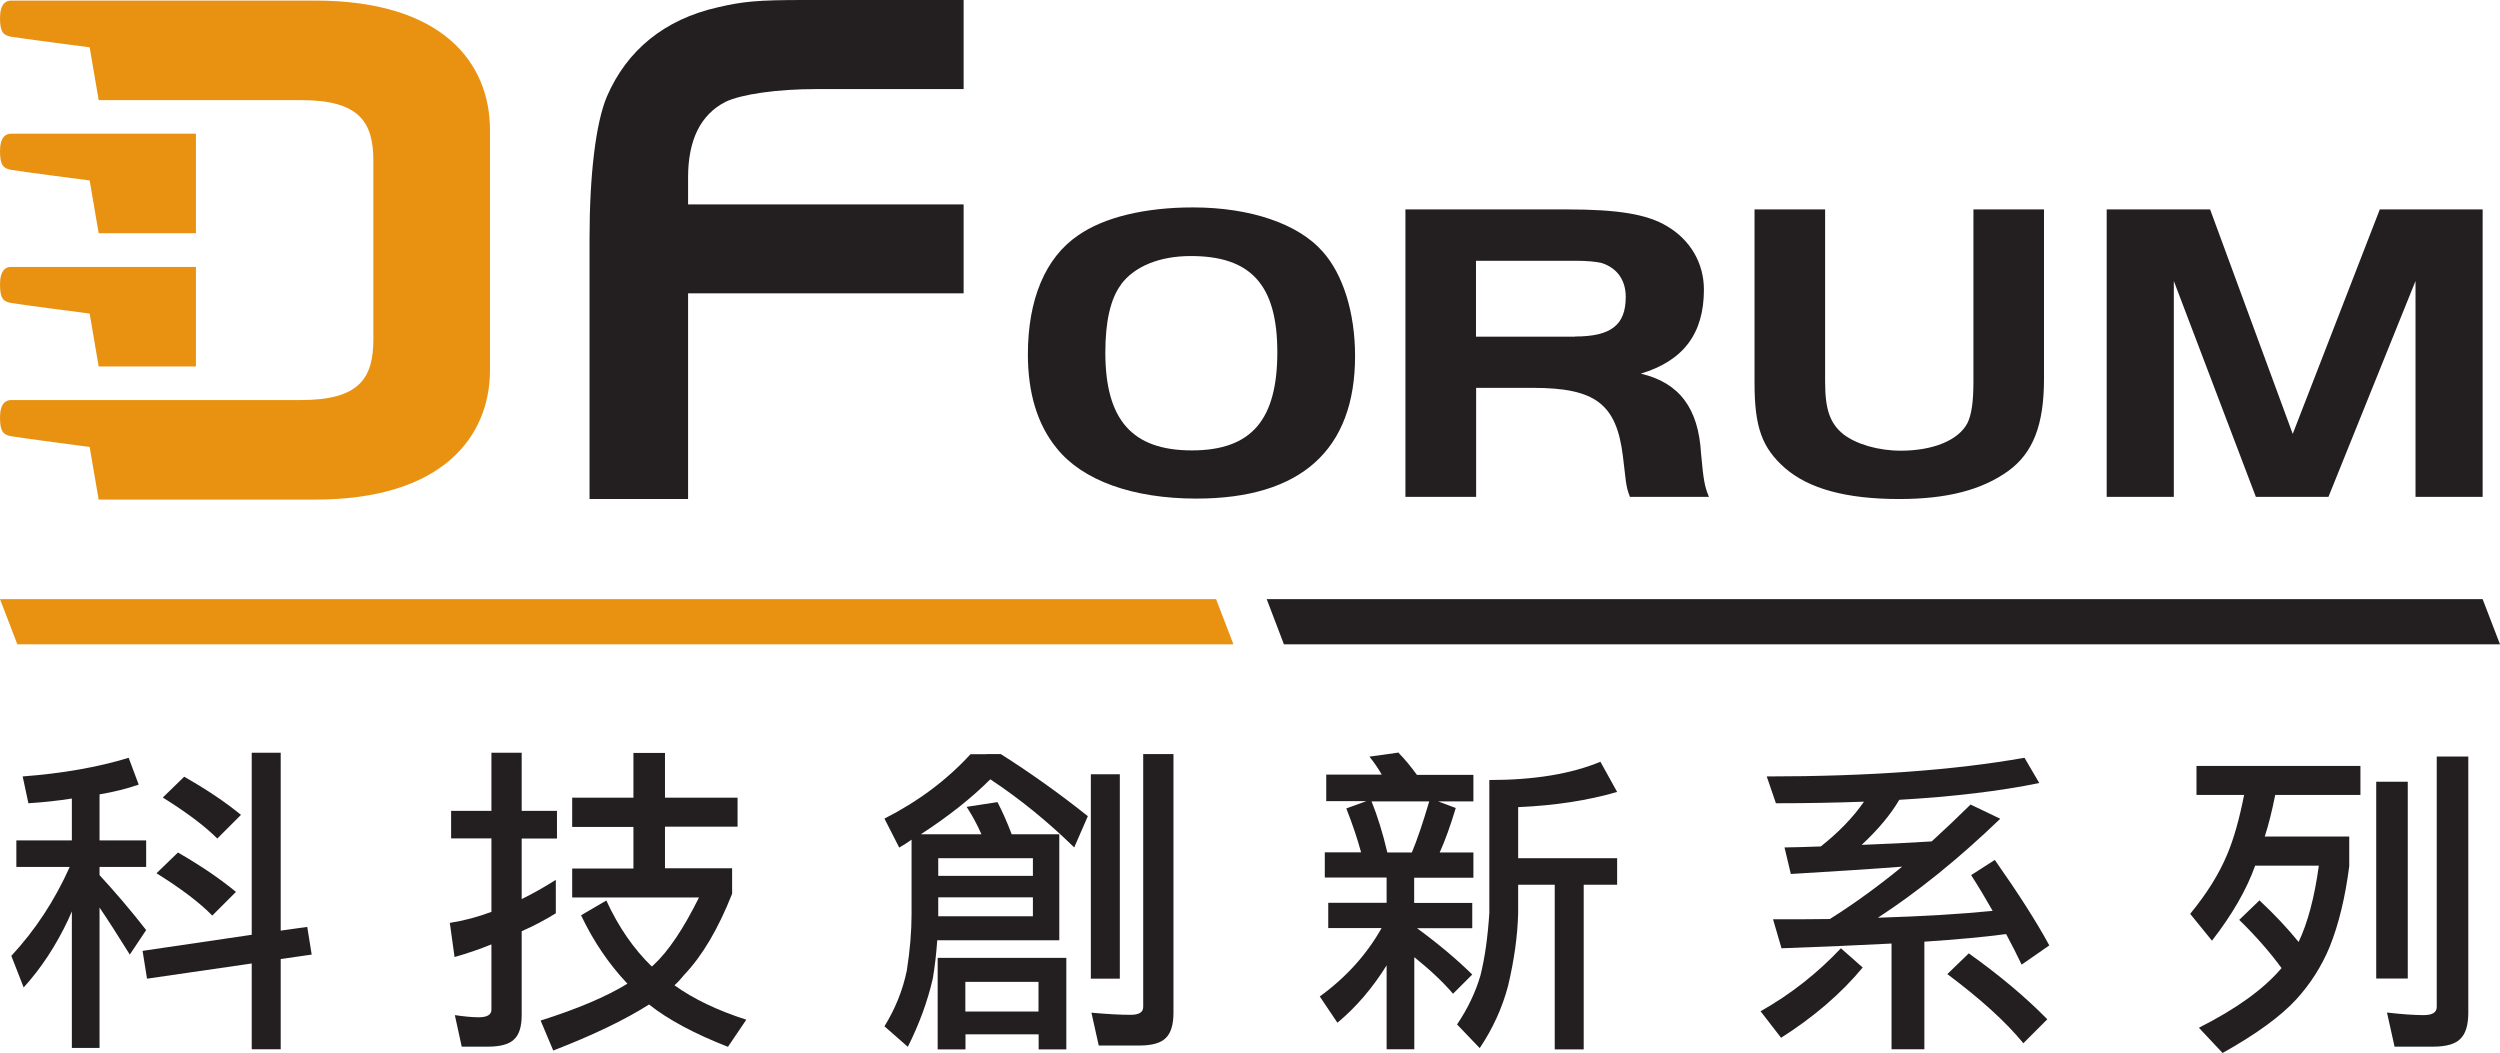
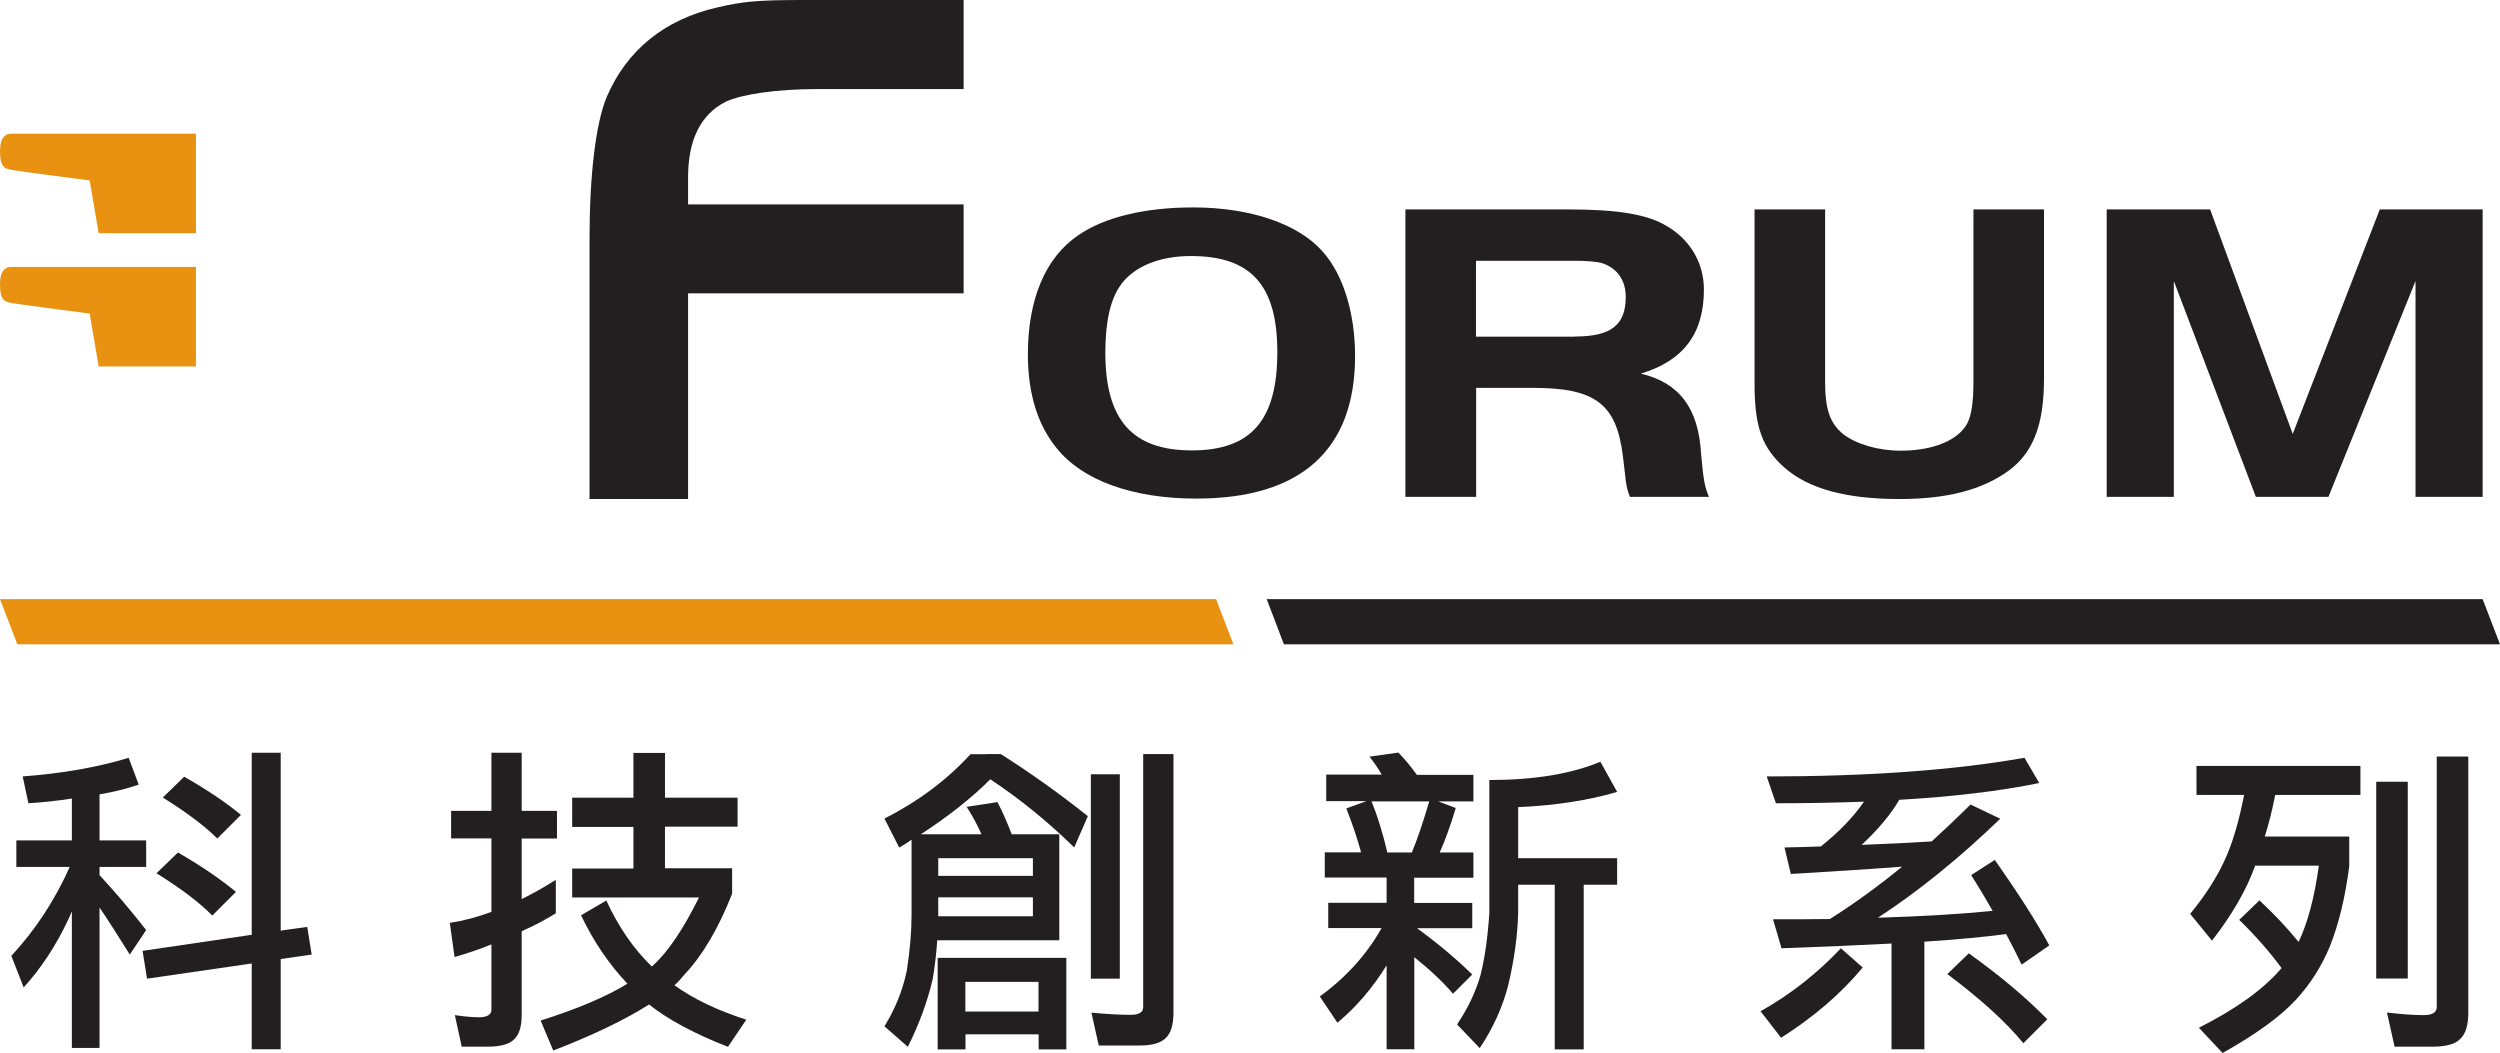
<svg xmlns="http://www.w3.org/2000/svg" id="_圖層_2" data-name="圖層 2" viewBox="0 0 174.29 73.41">
  <defs>
    <style>
      .cls-1 {
        clip-path: url(#clippath);
      }

      .cls-2 {
        fill: none;
      }

      .cls-2, .cls-3, .cls-4 {
        stroke-width: 0px;
      }

      .cls-5 {
        clip-path: url(#clippath-1);
      }

      .cls-3 {
        fill: #231f20;
      }

      .cls-4 {
        fill: #e99211;
      }
    </style>
    <clipPath id="clippath">
      <rect class="cls-2" width="174.29" height="44.92" />
    </clipPath>
    <clipPath id="clippath-1">
      <rect class="cls-2" y="0" width="174.29" height="44.92" />
    </clipPath>
  </defs>
  <g id="Text">
    <g id="DForum">
      <g class="cls-1">
        <polygon class="cls-4" points="0 41.77 1.21 44.92 85.99 44.92 84.78 41.77 0 41.77" />
        <polygon class="cls-3" points="88.31 41.77 89.51 44.92 174.29 44.92 173.08 41.77 88.31 41.77" />
        <g class="cls-5">
          <path class="cls-4" d="m.77,21.12c.52.1,5.48.74,5.48.74l.63,3.69h6.78v-6.94H.77C.41,18.6,0,18.84,0,19.83s.24,1.2.77,1.29" />
-           <path class="cls-4" d="m6.88,34.83h15.09c8.88,0,12.19-4.39,12.19-9.03V9.08C34.16,4.37,30.85.04,21.97.04H.77C.41.04,0,.27,0,1.26s.24,1.2.77,1.3c.52.09,5.48.74,5.48.74l.63,3.68h14.11c4.06,0,5.04,1.52,5.04,4.24v12.43c0,2.72-.98,4.24-5.04,4.24H.77C.41,27.89,0,28.12,0,29.11s.24,1.2.77,1.3c.52.1,5.48.75,5.48.75l.63,3.68Z" />
          <path class="cls-4" d="m6.25,12.58l.63,3.68h6.78v-6.94H.77C.41,9.32,0,9.55,0,10.54s.24,1.2.77,1.3c.52.1,5.48.74,5.48.74" />
          <path class="cls-3" d="m67.18,20.45h-19.21v14.34h-6.87v-18.15c0-4.49.44-8.08,1.21-9.91,1.4-3.24,4.02-5.37,7.69-6.21,1.79-.42,2.81-.52,6.05-.52h11.13v6.21h-10.26c-2.76,0-5.23.36-6.34.89-1.74.89-2.61,2.66-2.61,5.27v1.88h19.21v6.21Z" />
          <path class="cls-3" d="m92.22,17.55c1.42,1.59,2.25,4.27,2.25,7.27,0,6.55-3.78,9.94-11.06,9.94-4.44,0-7.94-1.26-9.74-3.51-1.35-1.65-2.01-3.85-2.01-6.55,0-3.82,1.21-6.73,3.5-8.29,1.8-1.26,4.65-1.95,8.01-1.95,3.99,0,7.35,1.14,9.05,3.09m-14.08,2.31c-.73.99-1.08,2.58-1.08,4.72,0,4.69,1.87,6.82,6.03,6.82s5.96-2.13,5.96-6.85-1.87-6.7-6.03-6.7c-2.18,0-3.95.72-4.89,2.01" />
          <path class="cls-3" d="m102.9,34.64h-4.92V14.6h11.3c3.5,0,5.55.33,6.94,1.17,1.63.96,2.57,2.58,2.57,4.42,0,3.06-1.42,4.96-4.4,5.86,2.7.63,4.02,2.43,4.2,5.56.17,1.86.24,2.28.55,3.03h-5.51c-.17-.45-.21-.63-.28-1.08-.07-.54-.17-1.38-.21-1.77-.45-3.63-1.91-4.75-6.28-4.75h-3.95v7.6Zm6.9-11.18c2.53,0,3.54-.81,3.54-2.76,0-1.2-.63-2.04-1.7-2.37-.38-.09-1.01-.15-1.84-.15h-6.9v5.29h6.9Z" />
          <path class="cls-3" d="m127.24,26.62c0,1.95.35,2.91,1.28,3.66.9.69,2.43,1.14,3.99,1.14,2.25,0,4.02-.72,4.65-1.92.28-.57.42-1.44.42-2.88v-12.02h4.92v11.81c0,3.21-.76,5.17-2.5,6.43-1.84,1.32-4.26,1.95-7.59,1.95-3.71,0-6.31-.72-7.97-2.16-1.6-1.41-2.12-2.85-2.12-5.92v-12.11h4.92v12.02Z" />
          <polygon class="cls-3" points="159.84 30.25 165.91 14.6 173.08 14.6 173.08 34.64 168.4 34.64 168.4 19.59 162.33 34.64 157.27 34.64 151.55 19.59 151.55 34.64 146.87 34.64 146.87 14.6 154.08 14.6 159.84 30.25" />
        </g>
      </g>
    </g>
    <g>
      <path class="cls-3" d="m8.97,52.83l.7,1.87c-.81.28-1.71.51-2.73.68v3.21h3.25v1.85h-3.25v.57c1.07,1.16,2.16,2.43,3.25,3.83l-1.14,1.71c-.84-1.35-1.54-2.44-2.11-3.28v9.79h-1.93v-9.52c-.09.21-.18.4-.26.59-.85,1.8-1.88,3.37-3.1,4.71l-.86-2.2c1.67-1.8,3.03-3.87,4.07-6.2H1.14v-1.85h3.87v-2.92c-.94.15-1.95.26-3.03.33l-.4-1.87c2.77-.21,5.23-.64,7.39-1.3Zm12.45,11.79l.31,1.93-2.16.31v6.29h-2.02v-5.98l-7.3,1.06-.31-1.94,7.61-1.12v-12.69h2.02v12.4l1.85-.26Zm-9.02-5.19c1.6.92,2.95,1.84,4.05,2.75l-1.65,1.65c-.89-.91-2.19-1.89-3.89-2.95l1.5-1.45Zm.44-5.28c1.57.89,2.89,1.78,3.96,2.66l-1.65,1.65c-.88-.88-2.15-1.83-3.8-2.86l1.49-1.45Z" />
      <path class="cls-3" d="m31.45,56.53h2.81v-4.05h2.11v4.05h2.46v1.93h-2.46v4.22c.78-.38,1.57-.83,2.38-1.34v2.33c-.76.47-1.55.89-2.38,1.25v5.85c0,.81-.18,1.37-.53,1.69-.34.34-.95.51-1.85.51h-1.8l-.48-2.2c.67.1,1.23.15,1.67.15.59,0,.88-.18.88-.53v-4.55c-.83.34-1.69.63-2.57.88l-.33-2.38c.95-.15,1.92-.4,2.9-.77v-5.12h-2.81v-1.93Zm8.44-.92h4.27v-3.12h2.2v3.12h5.06v2.02h-5.06v2.9h4.68v1.78c-.97,2.45-2.08,4.33-3.34,5.65-.21.26-.43.51-.68.73,1.32.95,2.99,1.75,5.01,2.4l-1.28,1.89c-2.36-.92-4.19-1.91-5.5-2.95-1.69,1.07-3.91,2.14-6.68,3.21l-.88-2.09c2.55-.81,4.57-1.66,6.05-2.57-1.3-1.38-2.38-2.97-3.23-4.77l1.76-1.03c.85,1.85,1.91,3.38,3.17,4.6.06-.04.11-.09.15-.13,1.01-.94,2.06-2.5,3.14-4.68h-8.84v-2.02h4.27v-2.9h-4.27v-2.02Z" />
      <path class="cls-3" d="m68.8,52.57h.97c2.08,1.32,4.1,2.76,6.07,4.33l-.95,2.18c-1.86-1.82-3.81-3.4-5.85-4.75-1.29,1.29-2.9,2.57-4.84,3.83h4.22c-.29-.67-.64-1.31-1.03-1.91l2.15-.33c.35.67.68,1.42.99,2.24h3.32v7.39h-8.51c-.06.89-.16,1.79-.31,2.68-.37,1.6-.95,3.18-1.74,4.75l-1.63-1.43c.76-1.23,1.28-2.53,1.56-3.89.22-1.41.33-2.71.33-3.91v-5.21c-.29.21-.58.39-.86.55l-1.03-2.02c2.36-1.2,4.36-2.7,6-4.49h1.12Zm5.54,14.21v6.38h-1.93v-1.05h-5.1v1.05h-1.94v-6.38h8.97Zm-2.33-6.95h-6.6v1.23h6.6v-1.23Zm-6.6,2.73v1.32h6.6v-1.32h-6.6Zm1.89,7.96h5.1v-2.07h-5.1v2.07Zm8.75-16.54h2.02v14.25h-2.02v-14.25Zm3.39,18.91h-2.84l-.51-2.29c1.1.1,2.01.15,2.73.15.59,0,.88-.18.88-.55v-17.63h2.11v18.03c0,.84-.18,1.42-.53,1.76-.34.35-.95.53-1.85.53Z" />
      <path class="cls-3" d="m97.5,52.48c.47.48.89,1,1.28,1.54h3.94v1.85h-2.46l1.23.46c-.37,1.23-.74,2.26-1.12,3.1h2.35v1.76h-4.13v1.76h4.05v1.76h-3.85c1.5,1.1,2.78,2.18,3.85,3.23l-1.34,1.34c-.69-.81-1.59-1.66-2.7-2.55v6.42h-1.93v-5.85c-.98,1.58-2.13,2.92-3.43,4l-1.23-1.83c1.83-1.33,3.27-2.92,4.31-4.77h-3.72v-1.76h4.07v-1.76h-4.31v-1.76h2.53c-.25-.92-.59-1.94-1.03-3.06l1.41-.51h-2.81v-1.85h3.87c-.26-.45-.55-.87-.86-1.25l2.07-.29Zm-.79,6.95h1.72c.38-.91.78-2.1,1.21-3.56h-4.02c.41,1.01.78,2.2,1.1,3.56Zm14.86-6.33l1.17,2.11c-2.05.6-4.35.95-6.9,1.06v3.56h6.9v1.85h-2.33v11.48h-2.02v-11.48h-2.55v1.98c-.04,1.6-.28,3.28-.7,5.06-.4,1.52-1.06,2.98-1.98,4.35l-1.58-1.65c.75-1.11,1.29-2.25,1.63-3.41.31-1.23.51-2.68.62-4.35v-9.28c3.11,0,5.7-.42,7.76-1.28Z" />
      <path class="cls-3" d="m128.34,66.11l1.52,1.34c-1.51,1.82-3.41,3.45-5.69,4.9l-1.43-1.85c2.08-1.17,3.95-2.64,5.61-4.4Zm12.8-13.28l1.03,1.76c-2.73.56-5.98.95-9.76,1.17-.59,1.01-1.46,2.06-2.62,3.14,1.66-.06,3.28-.14,4.88-.24.92-.84,1.82-1.69,2.71-2.57l2.07.99c-2.9,2.79-5.75,5.09-8.53,6.9,3.2-.1,5.86-.26,8-.48-.46-.81-.95-1.63-1.5-2.49l1.65-1.06c1.63,2.32,2.9,4.3,3.8,5.96l-1.93,1.34c-.32-.67-.68-1.39-1.08-2.13-1.57.21-3.47.38-5.7.53v7.5h-2.29v-7.37c-2.29.12-4.84.23-7.67.33l-.59-2.02c1.38,0,2.7,0,3.96-.02,1.72-1.08,3.39-2.3,5.04-3.65-2.35.18-4.93.34-7.76.51l-.44-1.85c.84-.01,1.68-.04,2.53-.07,1.23-.97,2.24-2.01,3.01-3.12-1.93.07-3.98.11-6.14.11l-.64-1.87c7.07,0,13.05-.43,17.96-1.3Zm-3.89,13.63c2.16,1.54,3.98,3.07,5.48,4.6l-1.67,1.67c-1.23-1.5-3-3.1-5.3-4.82l1.5-1.45Z" />
      <path class="cls-3" d="m153.13,53.4h11.43v2.02h-5.94c-.22,1.1-.46,2.07-.73,2.9h5.89v2.07c-.28,2.17-.73,4.04-1.36,5.61-.57,1.38-1.36,2.61-2.35,3.69-1.1,1.19-2.81,2.43-5.12,3.72l-1.65-1.76c2.61-1.32,4.53-2.7,5.76-4.16-.79-1.08-1.77-2.21-2.95-3.36l1.41-1.36c1.05.98,1.96,1.95,2.73,2.9.64-1.35,1.11-3.12,1.41-5.32h-4.44c-.59,1.66-1.59,3.4-3.01,5.23l-1.52-1.87c1.16-1.41,2.02-2.79,2.59-4.16.45-1.07.84-2.45,1.17-4.13h-3.32v-2.02Zm12.53,1.1h2.2v13.72h-2.2v-13.72Zm3.94,18.47h-2.66l-.53-2.38c1.04.12,1.89.18,2.55.18.62,0,.92-.19.92-.57v-17.46h2.2v17.85c0,.87-.18,1.47-.55,1.83-.35.37-1,.55-1.93.55Z" />
    </g>
  </g>
</svg>